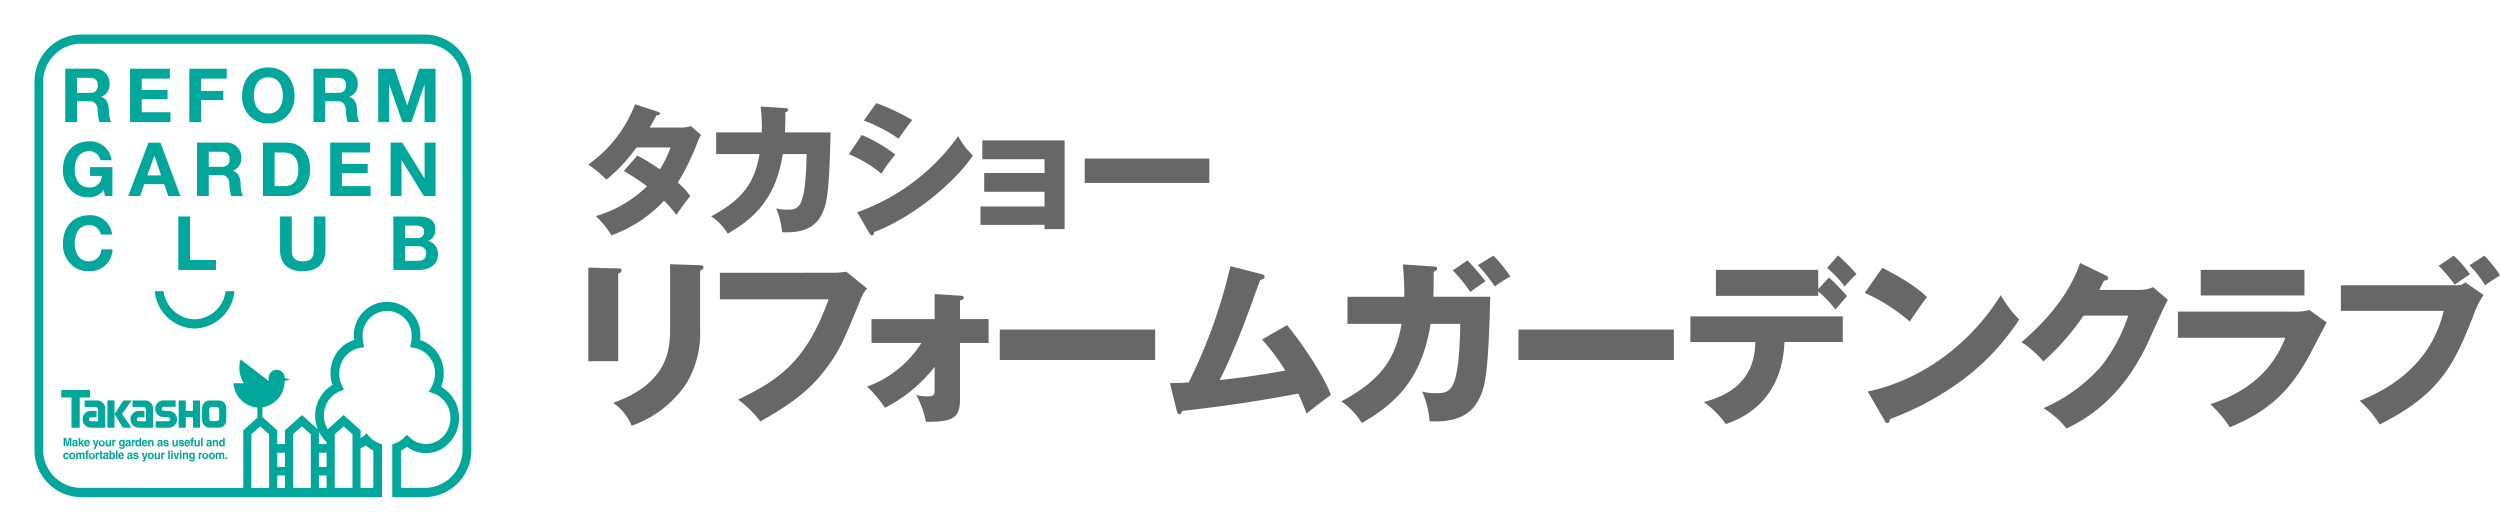
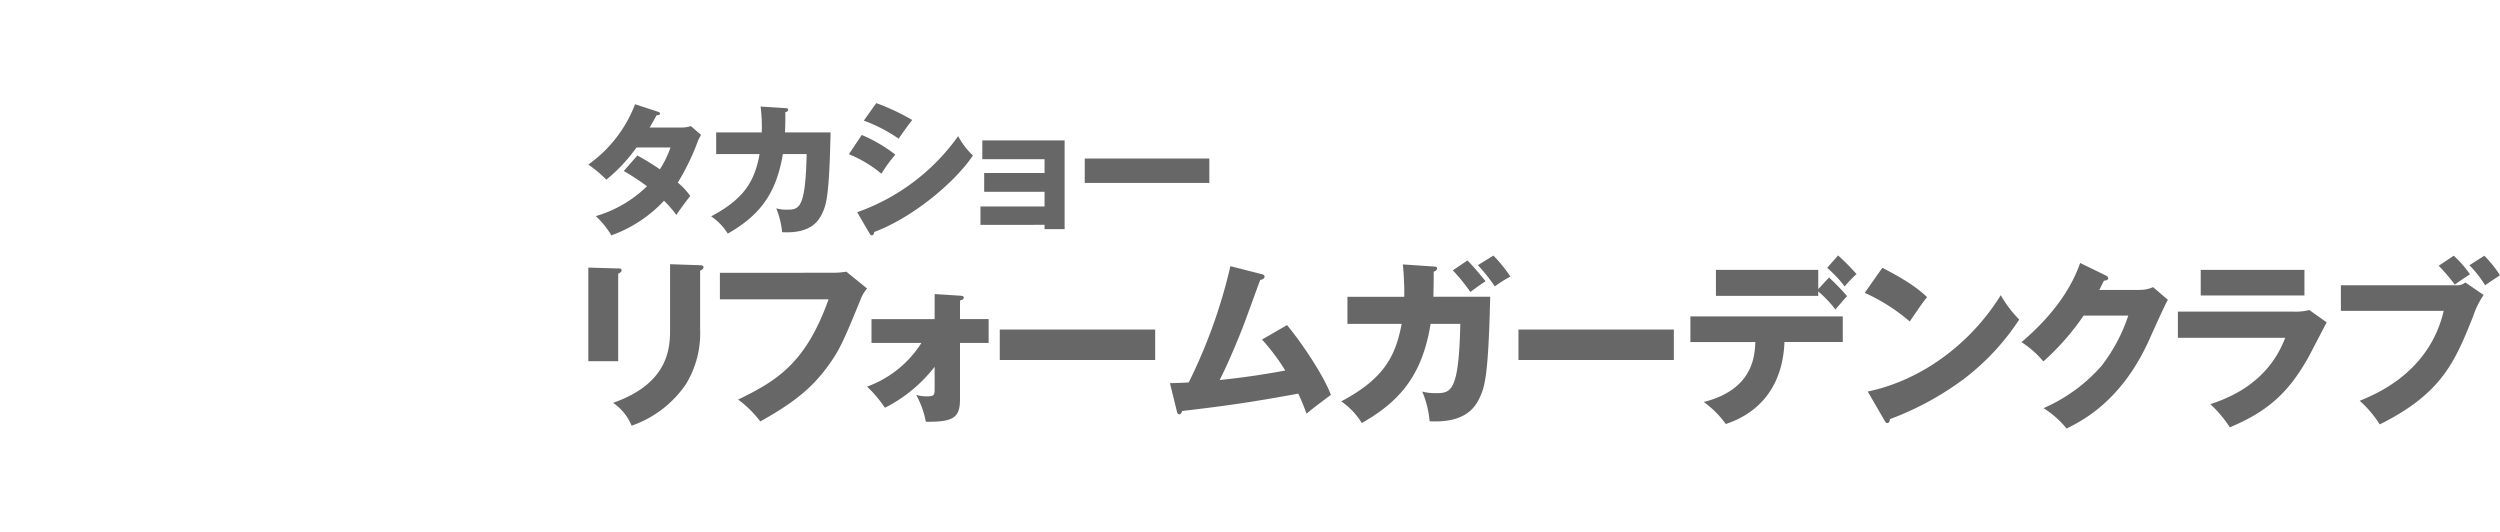
<svg xmlns="http://www.w3.org/2000/svg" height="92.43" viewBox="0 0 434.652 92.43" width="434.652">
  <filter id="a" filterUnits="userSpaceOnUse" height="92.43" width="87.941" x="0" y="0">
    <feOffset />
    <feGaussianBlur result="blur" stdDeviation="2" />
    <feFlood flood-color="#3b3b3b" flood-opacity=".161" />
    <feComposite in2="blur" operator="in" />
    <feComposite in="SourceGraphic" />
  </filter>
  <g filter="url(#a)">
-     <path d="m68.015 0h-60.095a8.174 8.174 0 0 0 -7.92 8.389v63.648a8.177 8.177 0 0 0 7.92 8.393h52.5v-9.174l-.508-.188a4.214 4.214 0 0 1 -1.7-1.17l-.475-.53-.543.448a4.661 4.661 0 0 1 -.5.353v-1.363l-2.952-2.647-.456.408-2.319 2.073a4.725 4.725 0 0 1 -.441-3.81 4.394 4.394 0 0 1 2.5-2.781l.771-.318-.37-.78a4.745 4.745 0 0 1 .013-4.054 4.284 4.284 0 0 1 3.084-2.4l.783-.133-.163-.817a4.883 4.883 0 0 1 -.1-.956 4.272 4.272 0 1 1 8.529 0 4.947 4.947 0 0 1 -.1.954l-.163.821.782.133a4.44 4.44 0 0 1 3.545 4.45 4.763 4.763 0 0 1 -.6 2.3l-.475.843.877.324a4.482 4.482 0 0 1 2.861 3.984 4.56 4.56 0 0 1 -2.371 4.327 4.074 4.074 0 0 1 -4.683-.652l-.519-.475-.5.5a4.1 4.1 0 0 1 -1.517.974l-.507.185v9.17h5.82a8.176 8.176 0 0 0 7.921-8.392v-63.648a8.184 8.184 0 0 0 -7.929-8.389zm-27.226 78.828h-3.089v-9.328c.3-.279 1.045-.939 1.543-1.382.5.446 1.236 1.108 1.543 1.382zm2.752 0h-1.341v-2.159h1.34zm0-3.648h-1.341v-2.473h1.34zm4.494 3.648h-3.085v-9.328c.3-.279 1.046-.939 1.543-1.382.5.446 1.239 1.108 1.543 1.382zm2.751-3.648h-1.342v-2.473h1.342zm-1.342 3.648v-2.159h1.342v2.158zm7.245-6.9a5.572 5.572 0 0 0 .912-.487 5.707 5.707 0 0 0 1.3.88v6.507h-2.215v-6.9zm-4.494-2.428c.3-.279 1.044-.939 1.543-1.382.5.446 1.238 1.108 1.543 1.382v9.327h-3.086zm-1.409 1.357v.352h-1.342v-2.158a6.142 6.142 0 0 0 1.342 1.807zm23.632 1.18a6.61 6.61 0 0 1 -6.4 6.786h-4.31v-6.491a6.157 6.157 0 0 0 1.042-.656 5.494 5.494 0 0 0 5.968.411 6.277 6.277 0 0 0 -.006-10.829 6.393 6.393 0 0 0 -.123-4.942 5.83 5.83 0 0 0 -3.555-3.2c.015-.175.054-.353.054-.527a5.788 5.788 0 1 0 -11.558 0c0 .173.039.353.05.527a5.7 5.7 0 0 0 -3.5 3.02 6.267 6.267 0 0 0 -.27 4.772 6.26 6.26 0 0 0 -2.544 7.744l-2.766-2.481-.456.4-2.5 2.238v2.4h-1.344v-2.4l-2.571-2.3v-1.69a4.629 4.629 0 0 0 3.864-4.573l.921-.257-.921-.255a1.392 1.392 0 1 0 -2.78.043v.456l-4.887-3.749a5 5 0 0 0 .569 4.147h-1.806a4.582 4.582 0 0 0 4.158 4.23v1.759l-2.449 2.2v10.015l-28.378-.013a6.612 6.612 0 0 1 -6.408-6.786v-63.647a6.611 6.611 0 0 1 6.408-6.789h60.094a6.609 6.609 0 0 1 6.4 6.786zm-46.585-22.522a5.581 5.581 0 0 1 -5.394-4.887h-1.531a7.129 7.129 0 0 0 6.924 6.491 7.129 7.129 0 0 0 6.924-6.491h-1.532a5.577 5.577 0 0 1 -5.391 4.887zm-20.448-41.983h2.226c.91 0 1.4.39 1.4 1.286 0 .938-.491 1.328-1.4 1.328h-2.226zm-2.037 7.7h2.037v-3.632h2.035a1.27 1.27 0 0 1 1.083.319 1.437 1.437 0 0 1 .459 1.087 10.457 10.457 0 0 0 .325 2.224h2.036a5.119 5.119 0 0 1 -.389-2.2c-.065-.936-.353-1.913-1.348-2.175v-.026a2.28 2.28 0 0 0 1.464-2.325 2.547 2.547 0 0 0 -2.708-2.562h-4.994zm11.264-9.286h6.922v1.717h-4.889v1.988h4.485v1.588h-4.485v2.277h4.992v1.717h-7.025zm10.3 0h6.508v1.717h-4.467v2.145h3.877v1.592h-3.877v3.839h-2.038zm11.222 4.682c0-1.627.688-3.185 2.516-3.185s2.515 1.557 2.515 3.184c0 1.548-.683 3.11-2.512 3.11s-2.516-1.562-2.516-3.11zm-2.034 0a4.744 4.744 0 0 0 1.261 3.484 4.205 4.205 0 0 0 3.288 1.341 4.207 4.207 0 0 0 3.288-1.342 4.746 4.746 0 0 0 1.263-3.484c0-2.757-1.686-4.9-4.55-4.9s-4.55 2.143-4.55 4.9zm14.427-3.1h2.23c.907 0 1.4.39 1.4 1.286 0 .938-.493 1.328-1.4 1.328h-2.227zm-2.036 7.7h2.039v-3.628h2.036a1.272 1.272 0 0 1 1.081.319 1.438 1.438 0 0 1 .461 1.084 10.386 10.386 0 0 0 .323 2.224h2.037a5.1 5.1 0 0 1 -.391-2.2c-.065-.936-.348-1.913-1.347-2.175v-.023a2.28 2.28 0 0 0 1.463-2.325 2.547 2.547 0 0 0 -2.709-2.562h-4.984v9.288zm11.265-9.282h2.866l2.166 6.386h.026l2.05-6.386h2.864v9.29h-1.906v-6.586h-.022l-2.271 6.584h-1.57l-2.269-6.517h-.028v6.517h-1.906zm-47.716 21.079a3.138 3.138 0 0 1 -2.54 1.275 4.206 4.206 0 0 1 -3.29-1.342 4.745 4.745 0 0 1 -1.261-3.484c0-2.759 1.684-4.9 4.549-4.9a3.725 3.725 0 0 1 3.9 3.278h-1.942a1.9 1.9 0 0 0 -1.956-1.565c-1.826 0-2.513 1.563-2.513 3.187 0 1.55.685 3.109 2.513 3.109a2.007 2.007 0 0 0 2.2-2h-2.048v-1.528h3.888v5.021h-1.294zm8.781-5.944h.027l1.168 3.411h-2.4zm-4.526 7h2.06l.729-2.066h3.461l.7 2.069h2.112l-3.457-9.284h-2.09zm14-7.7h2.23c.91 0 1.4.391 1.4 1.287 0 .936-.492 1.33-1.4 1.33h-2.23zm-2.036 7.7h2.034v-3.63h2.035a1.272 1.272 0 0 1 1.082.32 1.439 1.439 0 0 1 .46 1.085 10.361 10.361 0 0 0 .323 2.222h2.035a5.137 5.137 0 0 1 -.391-2.2c-.065-.936-.348-1.911-1.346-2.172v-.028a2.283 2.283 0 0 0 1.464-2.328 2.546 2.546 0 0 0 -2.708-2.562h-4.989v9.292zm13.492-7.57h1.449c2.021 0 2.67 1.194 2.67 3.07 0 2.053-1.127 2.782-2.308 2.782h-1.813v-5.853zm-2.037 7.57h3.986c2.828 0 4.2-2 4.2-4.7 0-3.084-1.8-4.592-4.2-4.592h-3.988zm11.7-9.287h6.923v1.716h-4.893v1.99h4.486v1.588h-4.486v2.276h4.995v1.715h-7.027zm10.5 0h2.017l3.864 6.233h.024v-6.234h1.906v9.287h-2.039l-3.847-6.217h-.03v6.217h-1.9zm-50.394 15.968a2 2 0 0 0 -2.02-1.627c-1.826 0-2.513 1.56-2.513 3.187 0 1.546.685 3.109 2.513 3.109a2.087 2.087 0 0 0 2.1-2.081h1.971a3.918 3.918 0 0 1 -4.072 3.8 4.205 4.205 0 0 1 -3.287-1.341 4.744 4.744 0 0 1 -1.262-3.483c0-2.759 1.684-4.9 4.549-4.9a3.754 3.754 0 0 1 3.992 3.344h-1.971zm13.48-3.123h2.036v7.57h4.509v1.717h-6.545zm25.587 5.777c0 2.51-1.476 3.732-3.953 3.732s-3.942-1.211-3.942-3.732v-5.777h2.036v5.777c0 1.013.261 2.015 1.906 2.015 1.451 0 1.919-.635 1.919-2.015v-5.777h2.034zm13.835-.625h2.217c.864 0 1.461.377 1.461 1.328s-.7 1.222-1.5 1.222h-2.176zm-2.036 4.137h4.483c1.672 0 3.267-.806 3.267-2.692a2.263 2.263 0 0 0 -1.7-2.353 2.036 2.036 0 0 0 1.264-1.94c0-1.729-1.192-2.3-2.955-2.3h-4.36zm2.036-7.7h1.908c.727 0 1.4.183 1.4 1.068 0 .782-.534 1.106-1.246 1.106h-2.062v-2.178zm-52.122 35.034a.1.1 0 0 1 -.091.1h-2.479a1.468 1.468 0 0 1 0-2.93h.964a.1.1 0 0 1 .094.1v.929a.1.1 0 0 1 -.094.1h-.894a.317.317 0 0 0 -.289.165.357.357 0 0 0 0 .348.317.317 0 0 0 .289.165h1.252v-1.968a.536.536 0 0 0 -.143-.369.477.477 0 0 0 -.348-.153h-1.761a.085.085 0 0 1 -.063-.027.1.1 0 0 1 -.026-.067v-.935a.1.1 0 0 1 .025-.069.087.087 0 0 1 .064-.029h2.11a1.344 1.344 0 0 1 .982.428 1.509 1.509 0 0 1 .406 1.039zm8.328 0a.094.094 0 0 1 -.089.1h-2.482a1.468 1.468 0 0 1 0-2.93h.966a.094.094 0 0 1 .089.1v.929a.1.1 0 0 1 -.089.1h-.895a.317.317 0 0 0 -.289.165.357.357 0 0 0 0 .348.317.317 0 0 0 .289.165h1.254v-1.968a.536.536 0 0 0 -.143-.369.478.478 0 0 0 -.348-.153h-1.764a.086.086 0 0 1 -.064-.027.1.1 0 0 1 -.027-.068v-.934a.1.1 0 0 1 .026-.069.088.088 0 0 1 .065-.029h2.109a1.343 1.343 0 0 1 .982.427 1.508 1.508 0 0 1 .406 1.039v3.173zm.526.1a.093.093 0 0 1 -.09-.1v-.934a.1.1 0 0 1 .09-.1h2.106a.344.344 0 0 0 0-.687l-.931-.031a1.454 1.454 0 0 1 0-2.9h2.117a.094.094 0 0 1 .091.094v.927a.1.1 0 0 1 -.026.069.089.089 0 0 1 -.065.029h-1.99a.346.346 0 0 0 0 .691l.946.028a1.459 1.459 0 0 1 0 2.914zm7.541-4.742h-.995c-.049 0-.155.043-.155.094v1.716h-1.245v-1.714a.1.1 0 0 0 -.091-.094h-1.057a.093.093 0 0 0 -.091.094v4.551a.1.1 0 0 0 .091.1h1.058a.088.088 0 0 0 .065-.029.1.1 0 0 0 .026-.069v-1.718h1.246v1.716a.1.1 0 0 0 .09.1h1.057a.088.088 0 0 0 .065-.028.1.1 0 0 0 .027-.068v-4.555a.1.1 0 0 0 -.028-.068.087.087 0 0 0 -.066-.026zm3.378 0h-1.664a1.234 1.234 0 0 0 -.9.394 1.385 1.385 0 0 0 -.371.953v2.048a1.312 1.312 0 0 0 1.27 1.343h1.662a1.311 1.311 0 0 0 1.27-1.343v-2.046a1.31 1.31 0 0 0 -1.27-1.347zm.028 3.122a.467.467 0 0 1 -.452.479h-.819a.466.466 0 0 1 -.45-.479v-1.514a.466.466 0 0 1 .45-.478h.817a.467.467 0 0 1 .452.478zm-22.538-4.942h-4.84a.086.086 0 0 0 -.082.087v1.131a.088.088 0 0 0 .082.089h1.7v5.156a.1.1 0 0 0 .092.1h1.254a.089.089 0 0 0 .066-.029.1.1 0 0 0 .026-.071v-5.163h1.7a.086.086 0 0 0 .082-.089v-1.131a.084.084 0 0 0 -.08-.08zm4.256 6.562a.1.1 0 0 0 .094-.1v-4.554a.1.1 0 0 0 -.094-.1h-1.063a.088.088 0 0 0 -.065.029.1.1 0 0 0 -.025.07v4.554a.1.1 0 0 0 .091.1zm1.755-4.74a.25.25 0 0 0 -.208.114l-1.453 2.254 1.444 2.368h1.523l-1.658-2.368 1.654-2.371h-1.3zm-9.161 7.968h-.27v-1.223h-.005l-.26 1.223h-.283l-.252-1.223v1.223h-.277v-1.465h.425l.248 1.159h.005l.248-1.159h.419v1.465zm.787-.39a.229.229 0 0 1 -.241.216.115.115 0 0 1 -.09-.036.13.13 0 0 1 -.035-.1c0-.119.084-.145.184-.165a.368.368 0 0 0 .182-.055zm.268-.411c0-.27-.266-.314-.412-.314-.21 0-.431.047-.46.38h.261a.158.158 0 0 1 .051-.115.14.14 0 0 1 .115-.036c.069 0 .178.006.178.126 0 .063-.051.082-.094.086l-.243.043a.3.3 0 0 0 -.22.106.34.34 0 0 0 -.081.241.318.318 0 0 0 .089.234.281.281 0 0 0 .224.085.418.418 0 0 0 .332-.16.428.428 0 0 0 .027.126h.292v-.043c-.033-.012-.059-.043-.059-.169v-.587zm.478.8h-.269v-1.464h.27v.8l.342-.412h.332l-.363.416.373.667h-.325l-.245-.463-.116.121zm.957-.656c.015-.142.084-.227.21-.227a.2.2 0 0 1 .152.066.228.228 0 0 1 .06.162zm.408.337a.174.174 0 0 1 -.173.116c-.221 0-.237-.183-.243-.265h.705v-.051c0-.5-.281-.6-.482-.6a.461.461 0 0 0 -.364.156.521.521 0 0 0 -.128.394c0 .449.222.6.513.6a.446.446 0 0 0 .451-.346zm1.493.3c-.125.4-.161.456-.4.456-.036 0-.084 0-.119 0v-.226a.312.312 0 0 0 .051 0c.1 0 .154-.013.178-.163l-.38-1.131h.3l.221.8.211-.8h.277zm1.141-.527c0 .138-.04.332-.247.332s-.249-.195-.249-.332.038-.332.249-.332.246.196.246.333zm.279 0a.529.529 0 1 0 -.526.573.485.485 0 0 0 .385-.16.548.548 0 0 0 .139-.413zm1.078.547h-.258v-.153a.335.335 0 0 1 -.313.189.322.322 0 0 1 -.266-.113.365.365 0 0 1 -.084-.29v-.711h.274v.671c0 .169.093.2.174.2a.2.2 0 0 0 .159-.073.227.227 0 0 0 .05-.176v-.628h.262v1.085zm.213 0h.274v-.569c0-.126.038-.26.248-.26a.472.472 0 0 1 .078 0v-.295a.382.382 0 0 0 -.051 0 .31.31 0 0 0 -.285.214h-.005v-.18h-.257zm2.156-1.09v1.041c0 .189-.013.5-.519.5-.214 0-.437-.1-.45-.33h.292c.011.051.034.114.19.114s.216-.071.216-.248v-.129-.012a.277.277 0 0 1 -.275.161c-.247 0-.442-.18-.442-.562s.2-.562.43-.562a.3.3 0 0 1 .3.193v-.166zm-.5.853c.183 0 .229-.165.229-.314 0-.177-.082-.32-.231-.32-.1 0-.215.077-.215.332.004.138.06.299.219.299zm1.531.026c0 .126.028.159.059.169v.041h-.291a.4.4 0 0 1 -.024-.126.434.434 0 0 1 -.335.159.282.282 0 0 1 -.224-.085.318.318 0 0 1 -.087-.237.328.328 0 0 1 .3-.348l.243-.041c.042 0 .1-.026.1-.087 0-.121-.109-.126-.178-.126a.138.138 0 0 0 -.115.035.156.156 0 0 0 -.05.114h-.262c.033-.334.249-.377.462-.377.147 0 .411.045.411.314v.588zm-.263-.314a.341.341 0 0 1 -.183.057c-.1.019-.185.045-.185.165a.13.13 0 0 0 .035.1.115.115 0 0 0 .091.036.229.229 0 0 0 .241-.216v-.138zm.465-.562h.26v.189a.3.3 0 0 1 .281-.21h.054v.295a.558.558 0 0 0 -.08 0 .211.211 0 0 0 -.187.064.24.24 0 0 0 -.062.2v.559h-.267zm.9.556c0-.173.059-.336.23-.336.186 0 .232.177.232.353 0 .161-.067.314-.237.314s-.225-.21-.225-.334zm.72-.934h-.269v.52a.329.329 0 0 0 -.3-.169c-.226 0-.427.184-.427.562 0 .3.127.585.433.585a.325.325 0 0 0 .3-.165v.133h.265v-1.47zm.4.817c.018-.142.084-.227.211-.227a.2.2 0 0 1 .151.065.224.224 0 0 1 .057.162zm.409.337a.178.178 0 0 1 -.173.116.222.222 0 0 1 -.178-.074.251.251 0 0 1 -.063-.191h.706v-.051c0-.5-.281-.6-.482-.6a.465.465 0 0 0 -.363.157.525.525 0 0 0 -.13.392c0 .449.221.6.513.6a.448.448 0 0 0 .453-.346zm1.361.319h-.27v-.66c0-.082-.005-.212-.178-.212a.207.207 0 0 0 -.16.075.233.233 0 0 0 -.052.176v.623h-.272v-1.085h.26v.161a.349.349 0 0 1 .4-.182.373.373 0 0 1 .27.359v.743zm1.282-.393a.229.229 0 0 1 -.241.216.115.115 0 0 1 -.091-.036.13.13 0 0 1 -.035-.1c0-.119.084-.145.185-.165a.375.375 0 0 0 .185-.057v.137zm.265-.411c0-.27-.265-.314-.411-.314-.211 0-.43.047-.462.38h.262a.157.157 0 0 1 .05-.115.139.139 0 0 1 .115-.036c.071 0 .178.006.178.126 0 .063-.052.082-.094.086l-.243.043a.3.3 0 0 0 -.219.107.341.341 0 0 0 -.081.241.318.318 0 0 0 .089.234.281.281 0 0 0 .224.085.419.419 0 0 0 .333-.16.41.41 0 0 0 .026.126h.292v-.047c-.033-.012-.059-.043-.059-.169zm.785.045c-.013-.07-.034-.145-.178-.145s-.168.063-.168.112c0 .173.646.041.646.454 0 .31-.291.373-.453.373-.234 0-.485-.084-.495-.377h.279c0 .094.053.161.222.161.141 0 .173-.07.173-.116 0-.182-.638-.041-.638-.457a.362.362 0 0 1 .415-.365c.2 0 .44.051.463.361zm1.881.758h-.26v-.153a.335.335 0 0 1 -.315.189.323.323 0 0 1 -.265-.113.366.366 0 0 1 -.084-.29v-.711h.272v.671c0 .169.093.2.175.2a.2.2 0 0 0 .159-.073.226.226 0 0 0 .05-.175v-.628h.272v1.086zm.8-.758c-.009-.07-.034-.145-.181-.145s-.165.063-.165.112c0 .173.643.041.643.454 0 .31-.29.373-.45.373-.237 0-.488-.084-.495-.377h.279c0 .094.053.161.223.161.139 0 .171-.07.171-.116 0-.182-.638-.041-.638-.457a.362.362 0 0 1 .415-.365c.2 0 .44.051.463.361zm1.34.44a.449.449 0 0 1 -.454.346c-.29 0-.513-.147-.513-.6a.521.521 0 0 1 .129-.394.461.461 0 0 1 .365-.156c.2 0 .482.1.482.6v.051h-.7c.007.082.023.265.241.265a.17.17 0 0 0 .173-.116zm-.268-.337a.228.228 0 0 0 -.059-.161.2.2 0 0 0 -.15-.067c-.128 0-.2.086-.211.227zm.73-.231h.178v-.211h-.178v-.041c0-.09 0-.126.094-.126h.078v-.233c-.025 0-.059-.006-.141-.006a.251.251 0 0 0 -.221.076.286.286 0 0 0 -.075.233v.09h-.152v.206h.152v.88h.27v-.88zm1.221.887h-.26v-.153a.337.337 0 0 1 -.315.189c-.2 0-.348-.126-.348-.4v-.711h.27v.671c0 .169.093.2.178.2a.2.2 0 0 0 .16-.073.229.229 0 0 0 .052-.176v-.628h.269v1.083zm.5 0h-.272v-1.473h.273zm1.287-.393a.23.23 0 0 1 -.241.216.115.115 0 0 1 -.09-.036.13.13 0 0 1 -.035-.1c0-.119.084-.145.183-.165a.366.366 0 0 0 .185-.057v.137zm.266-.411c0-.27-.266-.314-.412-.314-.211 0-.429.047-.462.38h.262a.158.158 0 0 1 .051-.115.14.14 0 0 1 .116-.035c.069 0 .178.006.178.126 0 .063-.053.082-.095.086l-.243.043a.3.3 0 0 0 -.22.106.34.34 0 0 0 -.081.241.318.318 0 0 0 .089.234.281.281 0 0 0 .224.085.424.424 0 0 0 .335-.16.452.452 0 0 0 .024.126h.293v-.047c-.033-.012-.059-.043-.059-.169zm1.132.8h-.27v-.66c0-.082 0-.212-.178-.212a.207.207 0 0 0 -.16.075.233.233 0 0 0 -.052.177v.626h-.274v-1.085h.26v.161a.332.332 0 0 1 .31-.195.318.318 0 0 1 .259.1.36.36 0 0 1 .1.273v.743zm1.156 0h-.271v-.132a.32.32 0 0 1 -.3.165c-.306 0-.433-.293-.433-.586 0-.377.2-.562.427-.562a.328.328 0 0 1 .3.169v-.524h.274v1.466zm-.5-.206c.173 0 .237-.153.237-.314s-.046-.353-.234-.353c-.171 0-.229.163-.229.336.006.121.058.325.225.325zm-26.625 2.02a.452.452 0 0 1 -.475.429.444.444 0 0 1 -.357-.155.5.5 0 0 1 -.114-.389c0-.356.145-.6.492-.6a.4.4 0 0 1 .312.105.45.45 0 0 1 .143.312h-.275a.183.183 0 0 0 -.178-.177c-.168 0-.215.18-.215.31s0 .361.209.361a.2.2 0 0 0 .182-.2h.277zm.617.425a.539.539 0 0 1 -.509-.343.6.6 0 0 1 .109-.628.518.518 0 0 1 .591-.129.573.573 0 0 1 .335.531.546.546 0 0 1 -.142.409.483.483 0 0 1 -.384.156zm0-.9c-.209 0-.247.2-.247.334s.038.329.247.329.247-.195.247-.329-.04-.337-.247-.337zm2.147.867h-.27v-.664c0-.165-.066-.216-.148-.216-.137 0-.185.094-.185.223v.657h-.271v-.654c0-.092 0-.222-.16-.222-.127 0-.168.094-.168.212v.664h-.27v-1.09h.262v.159a.3.3 0 0 1 .292-.185.28.28 0 0 1 .284.169.321.321 0 0 1 .275-.169.316.316 0 0 1 .256.1.357.357 0 0 1 .1.268v.748zm.524 0h-.272v-.883h-.147v-.206h.148v-.089a.289.289 0 0 1 .076-.238.254.254 0 0 1 .226-.077 1.15 1.15 0 0 1 .139.006v.229h-.076c-.094 0-.094.033-.094.126v.043h.178v.2h-.178zm.967-.542c0 .135-.038.329-.247.329s-.249-.195-.249-.329.038-.334.249-.334.247.188.247.33zm.279 0a.528.528 0 1 0 -.526.569.487.487 0 0 0 .385-.161.55.55 0 0 0 .14-.413zm.148-.548h.26v.19a.3.3 0 0 1 .284-.218h.051v.295h-.078c-.21 0-.248.136-.248.257v.569h-.272v-1.086zm1.057-.293h-.269v.295h-.141v.2h.141v.66c0 .144.04.237.277.237h.036c.04 0 .084-.006.127-.008v-.216a.3.3 0 0 1 -.059 0c-.11 0-.114-.026-.114-.087v-.593h.17v-.206h-.171v-.279zm.872.99a.229.229 0 0 1 -.241.216.115.115 0 0 1 -.089-.036.13.13 0 0 1 -.036-.094c0-.118.084-.145.183-.165a.353.353 0 0 0 .184-.059v.138zm.263-.407c0-.269-.266-.314-.409-.314-.213 0-.43.045-.462.377h.262a.156.156 0 0 1 .051-.113.139.139 0 0 1 .114-.034c.071 0 .178 0 .178.126 0 .059-.051.079-.093.086l-.243.039a.328.328 0 0 0 -.3.35.313.313 0 0 0 .089.232.277.277 0 0 0 .224.082.42.42 0 0 0 .333-.153.421.421 0 0 0 .028.126h.291v-.043c-.033-.012-.059-.041-.059-.165l-.006-.6zm.917.267c0 .126-.047.33-.222.33s-.237-.153-.237-.314.046-.35.232-.35c.171 0 .227.158.227.331zm-.45-.935h-.272v1.468h.266v-.138a.327.327 0 0 0 .3.169c.306 0 .435-.291.435-.588 0-.377-.2-.56-.427-.56a.333.333 0 0 0 -.3.169v-.522zm1.142 1.468h-.274v-1.464h.274zm1.1-.319a.453.453 0 0 1 -.453.35c-.29 0-.513-.149-.513-.6a.521.521 0 0 1 .128-.394.461.461 0 0 1 .364-.156c.2 0 .482.106.482.605v.043h-.7c.008.083.025.267.241.267a.178.178 0 0 0 .178-.118zm-.268-.334a.229.229 0 0 0 -.057-.162.2.2 0 0 0 -.149-.069c-.128 0-.2.087-.213.231zm1.487.26a.229.229 0 0 1 -.242.216.115.115 0 0 1 -.089-.036.13.13 0 0 1 -.036-.094c0-.118.084-.145.185-.165a.366.366 0 0 0 .185-.059v.138zm.268-.407c0-.269-.265-.314-.412-.314-.211 0-.429.045-.462.377h.262a.157.157 0 0 1 .051-.113.139.139 0 0 1 .113-.035c.072 0 .178 0 .178.126 0 .059-.051.079-.093.086l-.243.039a.308.308 0 0 0 -.219.109.346.346 0 0 0 -.081.241.313.313 0 0 0 .089.232.277.277 0 0 0 .224.082.423.423 0 0 0 .335-.153.441.441 0 0 0 .026.126h.293v-.043c-.034-.012-.059-.041-.059-.165zm.788.043c-.013-.068-.036-.144-.182-.144s-.166.059-.166.108c0 .169.644.045.644.452a.4.4 0 0 1 -.45.377c-.237 0-.486-.09-.495-.377h.279c0 .092.055.159.224.159.139 0 .171-.069.171-.114 0-.182-.638-.041-.638-.454a.363.363 0 0 1 .415-.367c.2 0 .44.049.463.363h-.269zm1.515.738c-.127.4-.161.459-.4.459-.036 0-.084 0-.119-.008v-.227h.053c.1 0 .154-.013.178-.165l-.379-1.131h.3l.222.8.21-.8h.285zm.893.047a.539.539 0 0 1 -.509-.343.6.6 0 0 1 .109-.628.518.518 0 0 1 .591-.129.573.573 0 0 1 .335.531.546.546 0 0 1 -.142.409.483.483 0 0 1 -.384.156zm0-.9c-.207 0-.245.2-.245.334s.038.329.245.329.247-.195.247-.329-.04-.337-.247-.337zm1.6.875h-.26v-.153a.338.338 0 0 1 -.315.181.321.321 0 0 1 -.265-.112.364.364 0 0 1 -.084-.289v-.71h.274v.672c0 .169.093.208.174.208a.2.2 0 0 0 .16-.074.228.228 0 0 0 .05-.177v-.628h.274v1.08zm.214-1.09h.259v.187h.005a.3.3 0 0 1 .281-.218h.051v.295h-.078c-.211 0-.249.136-.249.257v.569h-.269v-1.086zm1.491 1.09h-.268v-1.467h.27v1.464zm.228-1.09v1.087h.272v-1.09zm.27-.395h-.27v.267h.272v-.267zm.775 1.484h-.283l-.369-1.09h.3l.214.8.221-.8h.287zm.761-1.09v1.088h-.272v-1.09zm0-.126h-.272v-.267h.272zm1.152 1.217h-.268v-.665c0-.081 0-.216-.178-.216a.2.2 0 0 0 -.157.078.231.231 0 0 0 -.052.177v.623h-.272v-1.09h.26v.159a.332.332 0 0 1 .309-.188.318.318 0 0 1 .258.1.359.359 0 0 1 .1.27v.748zm.443-.538c0-.255.114-.33.215-.33.15 0 .232.142.232.319 0 .149-.046.314-.23.314-.158-.006-.214-.172-.214-.309zm.457-.552v.163h-.003a.307.307 0 0 0 -.3-.189c-.225 0-.427.183-.427.554s.2.566.443.566a.278.278 0 0 0 .275-.165v.006.126c0 .172-.071.248-.217.248s-.178-.049-.19-.11h-.3c.011.233.237.329.448.329.507 0 .52-.314.52-.5v-1.024h-.252zm.953 0h.26v.189a.305.305 0 0 1 .284-.218h.051v.295h-.078a.225.225 0 0 0 -.25.257v.569h-.265v-1.086zm1.391.548c0 .135-.038.329-.247.329s-.247-.195-.247-.329.038-.334.247-.334.25.186.25.328zm.279 0a.528.528 0 1 0 -.527.559.544.544 0 0 0 .53-.555zm.864 0c0 .135-.038.329-.247.329s-.247-.195-.247-.329.038-.334.247-.334.25.186.25.328zm.279 0a.566.566 0 0 0 -.258-.5.5.5 0 0 0 -.537 0 .611.611 0 0 0 0 1 .5.5 0 0 0 .537 0 .566.566 0 0 0 .258-.5zm1.631.546h-.272v-.665c0-.165-.066-.216-.148-.216-.137 0-.185.094-.185.223v.651h-.275v-.654c0-.092 0-.222-.16-.222-.127 0-.168.094-.168.212v.664h-.272v-1.09h.26v.159a.3.3 0 0 1 .292-.185.28.28 0 0 1 .284.169.34.34 0 0 1 .531-.073.358.358 0 0 1 .1.268v.754zm.5 0h-.3v-.3h.288v.3z" fill="#00a79a" transform="translate(6 6)" />
-   </g>
+     </g>
  <path d="m5.193 28.749c.374 0 .59.033.59.316 0 .308-.374.5-.59.591v15.219h-5.193v-16.275zm14.242-.558c.307 0 .59.067.59.316 0 .374-.374.533-.59.624v10.152a16.97 16.97 0 0 1 -2.484 9.617 18.958 18.958 0 0 1 -9.423 7.189 8.9 8.9 0 0 0 -3.228-3.975c9.73-3.4 9.913-9.627 9.913-12.806v-11.3zm23.282 1.309a15.431 15.431 0 0 0 2.144-.191l3.606 2.929a5.89 5.89 0 0 0 -1.03 1.656c-3.108 7.6-3.764 9.12-6.032 12.174-2.642 3.52-5.725 6.066-11.508 9.278a18.777 18.777 0 0 0 -3.855-3.8c7.054-3.395 11.84-6.574 15.729-17.432h-18.896v-4.614zm6.514 12.2v-4.139h10.977v-4.361l4.412.283c.432.033.656.067.656.341 0 .316-.407.433-.656.491v3.237h4.98v4.148h-4.98v9.777c0 3.179-1.088 3.986-5.941 3.927a15.545 15.545 0 0 0 -1.679-4.671 6.584 6.584 0 0 0 2.052.25c1.155 0 1.155-.374 1.155-1.4v-3.734a25.494 25.494 0 0 1 -8.641 7.123 21.173 21.173 0 0 0 -3.108-3.678 18.72 18.72 0 0 0 9.456-7.6zm49.323-2.33v5.292h-27.021v-5.295zm22.925-.774c3.174 3.861 6.656 9.4 7.619 12.14-1.429 1.057-3.141 2.338-4.229 3.262-.374-1-.748-1.989-1.429-3.486-7.246 1.331-11.882 2.055-20.208 3.021-.066.275-.216.582-.465.582-.307 0-.407-.341-.465-.624l-1.18-4.793c1.462-.042 2.277-.067 3.265-.133a91.944 91.944 0 0 0 7.246-20.212l5.376 1.373c.283.058.557.15.557.433 0 .433-.5.524-.748.591-.523 1.34-2.667 7.347-3.166 8.562-.5 1.273-2.268 5.667-3.889 8.837 2.958-.316 6.622-.757 11.408-1.656a36.022 36.022 0 0 0 -4.047-5.384zm25.5-10.185c.432.033.59.067.59.341 0 .183-.158.433-.59.558 0 .965 0 2.238-.058 4.36h9.88c-.307 13.23-.9 15.385-1.645 17.133-.806 1.9-2.46 4.859-8.891 4.518a16.844 16.844 0 0 0 -1.28-5.167 8.48 8.48 0 0 0 2.235.275c2.7 0 4.138 0 4.379-12.049h-5.16c-1.487 9.253-5.658 13.646-11.965 17.249a12.368 12.368 0 0 0 -3.573-3.769c7.146-3.8 9.423-7.564 10.5-13.48h-9.423v-4.7h9.88a49.069 49.069 0 0 0 -.249-5.633zm5.875-1.057c.407.433 1.03 1.032 3.141 3.611-.839.566-1.03.682-2.642 1.872a33.117 33.117 0 0 0 -3.049-3.761zm4.512-.84a25.942 25.942 0 0 1 2.95 3.645 20.369 20.369 0 0 0 -2.709 1.714 31.659 31.659 0 0 0 -2.95-3.7zm31.359 12.856v5.292h-27.013v-5.295zm2.883 2.18v-4.46h26.492v4.452h-10.139c-.432 10.834-8.11 13.538-10.2 14.254a16.736 16.736 0 0 0 -3.83-3.828c8.616-2.18 8.866-8.063 8.966-10.426zm24.1-11.233a38.39 38.39 0 0 1 3.133 3.237c-.341.374-1.745 2-2.019 2.33a20.584 20.584 0 0 0 -2.991-3.145v.774h-17.786v-4.513h17.79v3.337zm1.579-3.828a39.278 39.278 0 0 1 3.207 3.237 19.415 19.415 0 0 0 -2.061 2.155 22.038 22.038 0 0 0 -3.049-3.237zm7.694 2.147c5.226 2.679 6.838 4.235 7.777 5.1-.748.907-.964 1.248-3.016 4.235a31.869 31.869 0 0 0 -7.827-4.976zm-2.543 21.51c8.866-1.831 17.6-7.847 23.133-16.75a19.875 19.875 0 0 0 3.207 4.235 41.315 41.315 0 0 1 -9.678 10.369 51.541 51.541 0 0 1 -12.813 6.948c0 .341-.15.682-.432.682-.191 0-.316-.092-.49-.433zm47.4-17.682a5.324 5.324 0 0 0 2.21-.466l2.576 2.205c-.557.932-2.459 5.2-3.174 6.782-4.786 10.776-11.691 14.229-14.433 15.6a16.469 16.469 0 0 0 -4.017-3.547 28.564 28.564 0 0 0 10.112-7.381 29.489 29.489 0 0 0 4.628-8.712h-7.769a43.161 43.161 0 0 1 -7 7.971 16.59 16.59 0 0 0 -3.8-3.353c7.553-6.415 9.514-11.9 10.2-13.763l4.479 2.18c.125.067.4.225.4.466 0 .316-.432.408-.748.433-.49.965-.59 1.215-.806 1.6h7.121zm26.7 3.794a9.666 9.666 0 0 0 2.676-.283l3.016 2.147c-.532.99-2.809 5.417-3.3 6.291-3.149 5.508-6.5 9.028-13.536 11.957a20.646 20.646 0 0 0 -3.39-4.019c2.867-.99 9.954-3.453 13.02-11.55h-18.663v-4.555zm1.826-7.258v4.45h-18.031v-4.45zm26.423 2.679a2.324 2.324 0 0 0 1.554-.5l3.174 2.18a14.987 14.987 0 0 0 -1.828 3.736c-3.174 7.88-5.384 13.363-16.236 18.772a18.944 18.944 0 0 0 -3.481-4.111c3.324-1.34 12.156-5.192 14.607-15.627h-17.877v-4.451zm-.465-5.142a18.7 18.7 0 0 1 2.825 3.237c-.939.6-1.089.691-2.642 1.781a31.755 31.755 0 0 0 -2.8-3.27zm5.318 0a20.167 20.167 0 0 1 2.725 3.395c-.872.582-1.986 1.306-2.584 1.747a19.15 19.15 0 0 0 -2.734-3.486zm-321.115-17.426a43.38 43.38 0 0 1 3.914 2.4 17.247 17.247 0 0 0 1.845-3.794h-5.908a28.55 28.55 0 0 1 -5.235 5.592 22.81 22.81 0 0 0 -3.141-2.625 22.849 22.849 0 0 0 8.126-10.484l3.889 1.273c.274.1.449.15.449.349 0 .225-.249.275-.6.3-.449.824-.748 1.373-1.2 2.122h5.436a4.872 4.872 0 0 0 1.72-.25l1.77 1.523c-.349.674-.374.7-.523 1.048a41.27 41.27 0 0 1 -3.515 7.264 11.3 11.3 0 0 1 2.169 2.322c-.673.824-1.994 2.646-2.418 3.3a18.435 18.435 0 0 0 -2.144-2.471 23.364 23.364 0 0 1 -9.148 6.016 15.964 15.964 0 0 0 -2.711-3.35 21.148 21.148 0 0 0 8.9-5.192 41.97 41.97 0 0 0 -4.038-2.646zm25.717-8.237c.324.025.5.05.5.275 0 .3-.3.374-.5.449.025.774.025 1.8-.05 3.495h7.927c-.224 10.609-.7 12.332-1.3 13.73-.648 1.523-1.969 3.919-7.129 3.62a14.369 14.369 0 0 0 -1.019-4.143 6.234 6.234 0 0 0 1.77.225c2.169 0 3.315 0 3.515-9.661h-4.138c-1.2 7.414-4.537 10.934-9.572 13.829a10.054 10.054 0 0 0 -2.892-3c5.758-3.07 7.553-6.091 8.425-10.834h-7.552v-3.767h7.927a29.575 29.575 0 0 0 -.2-4.492zm13.3 4.668a25.528 25.528 0 0 1 5.833 3.42 24.314 24.314 0 0 0 -2.418 3.32 21.237 21.237 0 0 0 -5.657-3.395zm-.8 13.43a36.406 36.406 0 0 0 17.558-13.231 12.993 12.993 0 0 0 2.568 3.37c-3.145 4.689-10.524 10.834-17.179 13.306 0 .15-.05.574-.424.574-.174 0-.324-.25-.374-.325zm3.32-18.972a38.16 38.16 0 0 1 6.257 2.946c-.523.6-2.019 2.721-2.368 3.245a26.358 26.358 0 0 0 -6.057-3.145zm18.114 21.169v-3.2h11.143v-2.542h-10.495v-3.27h10.495v-2.397h-10.819v-3.27h14.309v15.427h-3.49v-.749zm39.793-11.533v4.244h-21.662v-4.244z" fill="#676767" transform="translate(102.287 17.924)" />
</svg>